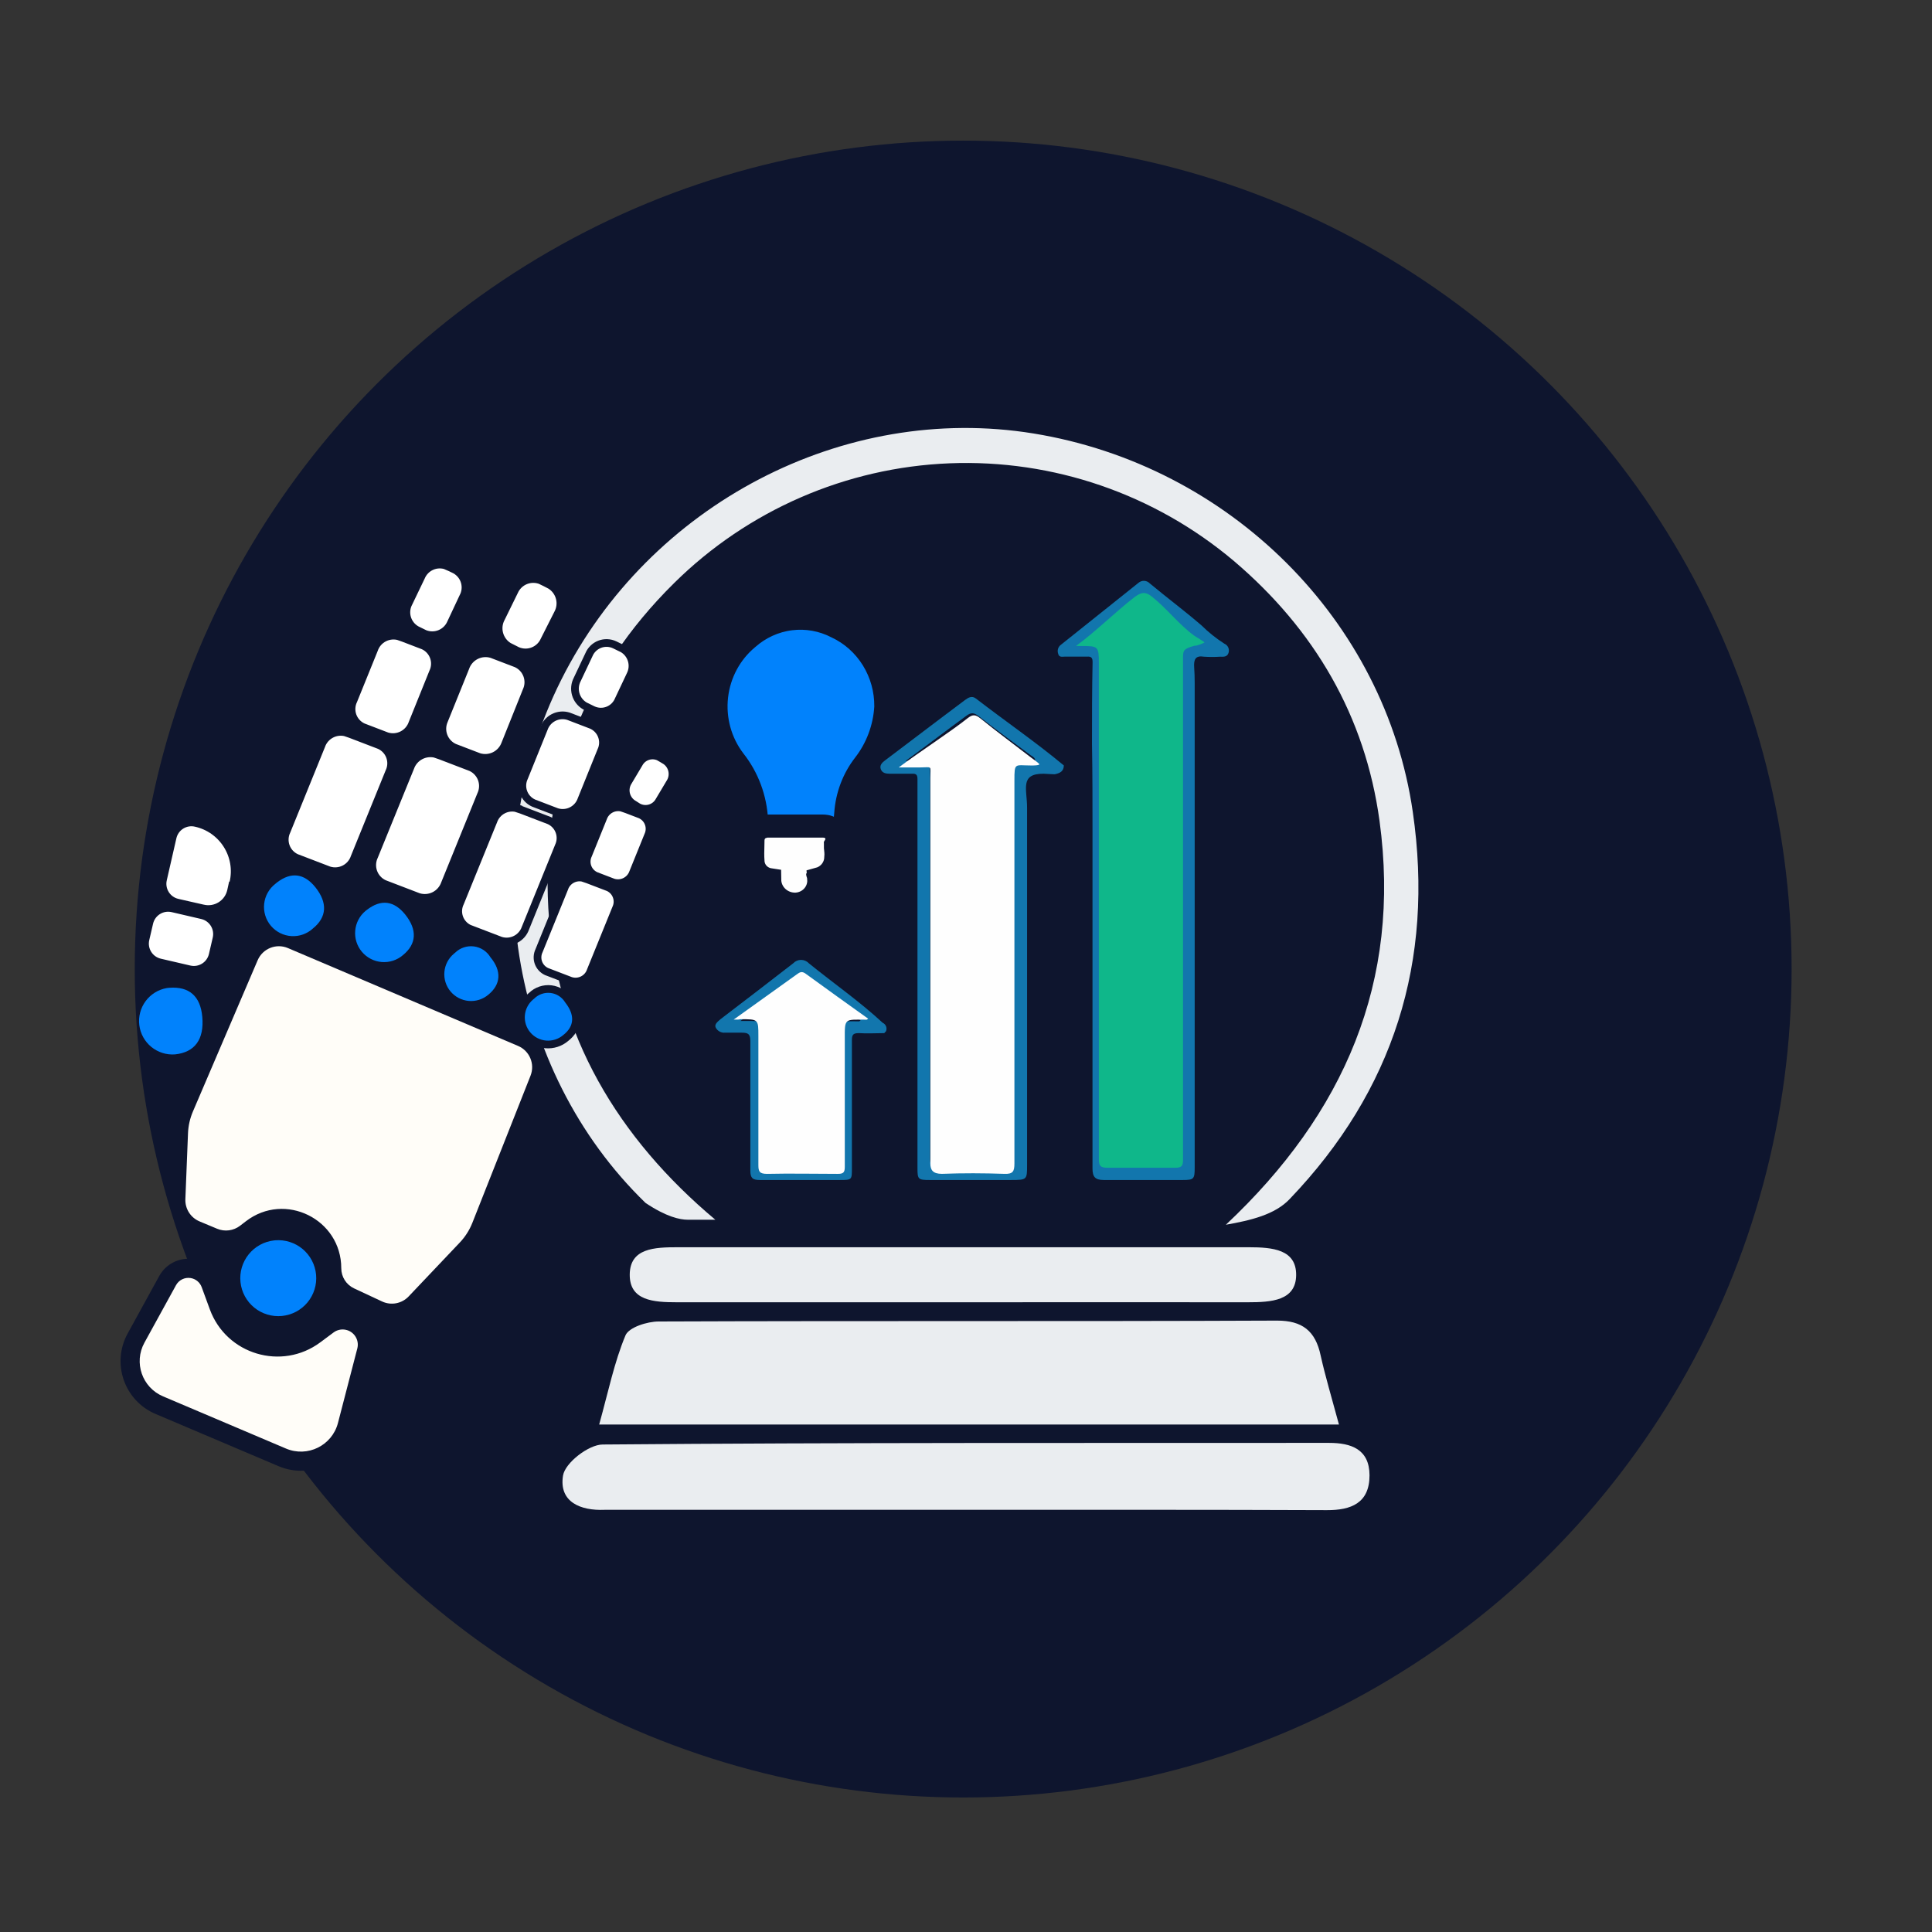
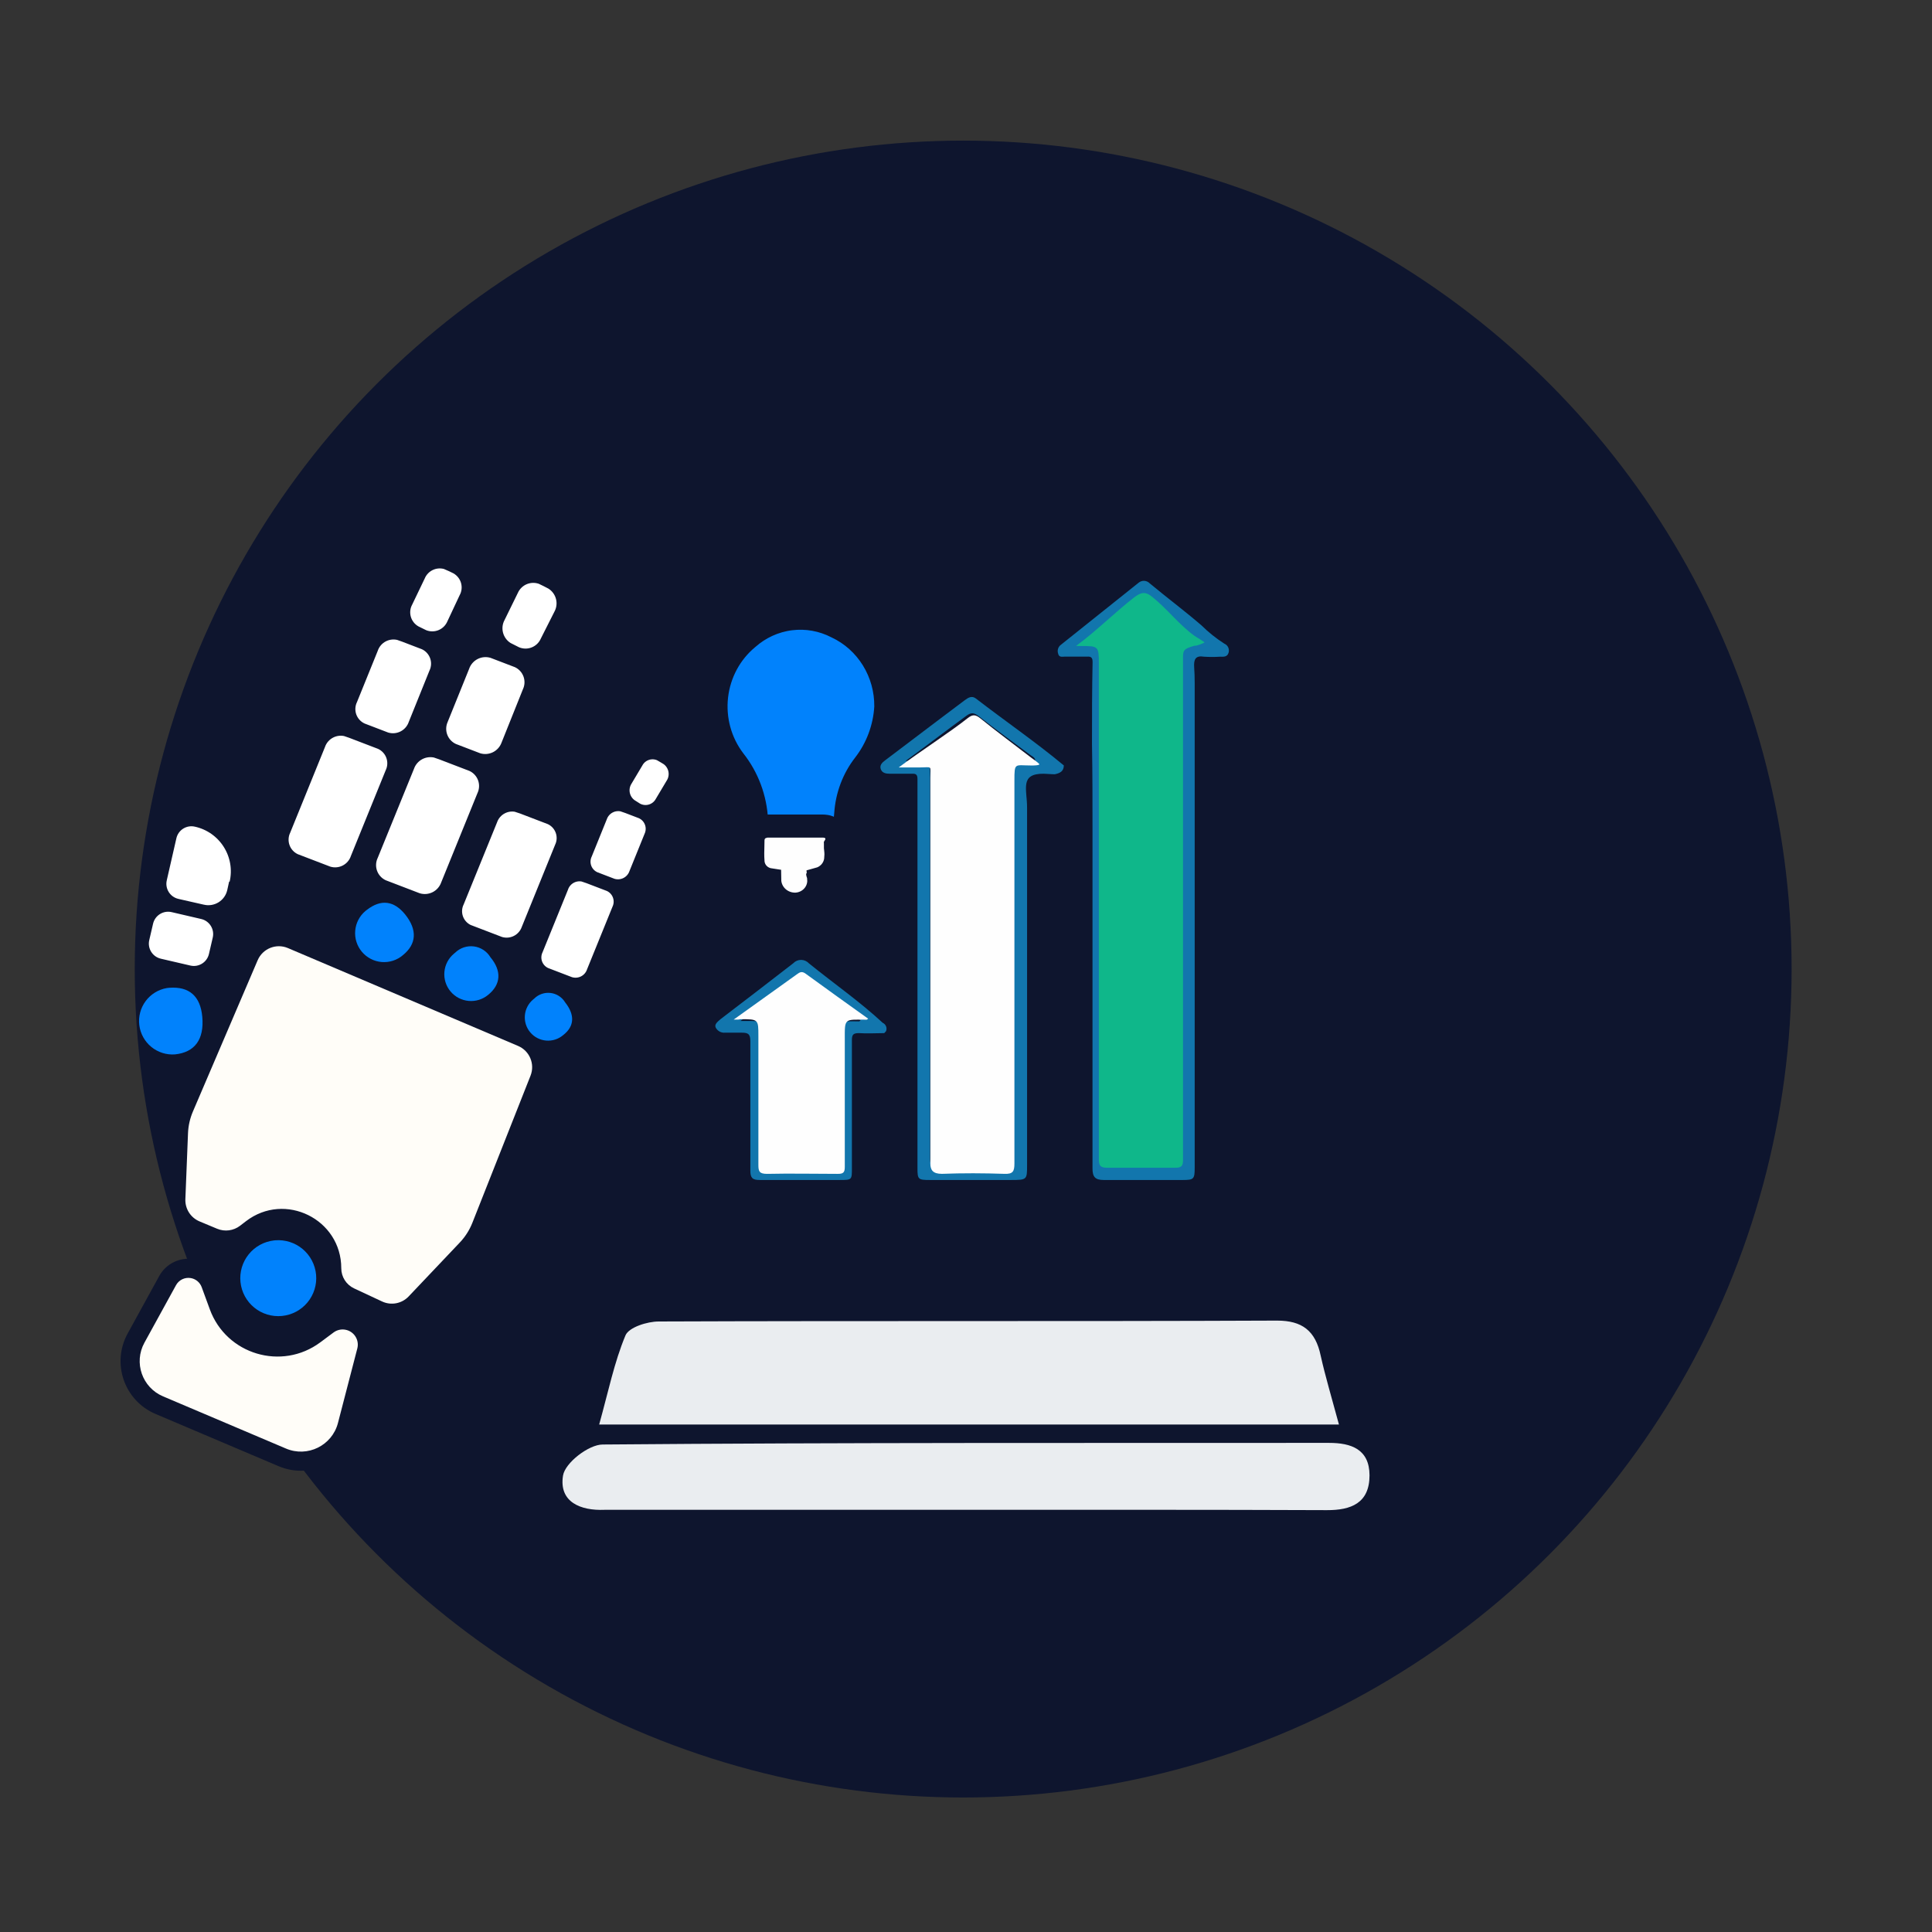
<svg xmlns="http://www.w3.org/2000/svg" width="251" height="251" viewBox="0 0 251 251" fill="none">
  <rect x="0" y="0" width="251" height="251" fill="#333333" stroke="none" />
  <ellipse rx="107.628" ry="107.628" transform="matrix(1 0 -0 1 125.133 125.897)" fill="#0E152E" />
  <path d="M155.211 90.642C155.211 92.111 155.211 93.581 155.211 95.05V151.717C155.211 153.175 155.09 153.301 153.696 153.301C150.262 153.301 146.828 153.301 143.394 153.301C142.297 153.301 141.935 152.911 141.935 151.82C141.935 137.22 141.935 122.62 141.935 108.02C141.935 104.232 141.935 100.456 141.869 96.668C141.869 93.121 141.869 89.563 141.946 86.017C141.946 85.477 141.792 85.27 141.243 85.305C140.289 85.305 139.323 85.305 138.369 85.305C138.051 85.305 137.579 85.454 137.469 84.915C137.399 84.709 137.397 84.484 137.463 84.276C137.528 84.068 137.658 83.889 137.831 83.767L147.892 75.732C148.103 75.545 148.375 75.447 148.651 75.46C148.928 75.473 149.19 75.595 149.385 75.801C151.579 77.626 153.916 79.371 156.099 81.253C157.009 82.151 158.006 82.947 159.073 83.629C159.284 83.715 159.458 83.88 159.559 84.092C159.661 84.304 159.683 84.549 159.621 84.777C159.457 85.362 158.996 85.328 158.524 85.316C157.823 85.362 157.119 85.362 156.417 85.316C155.32 85.133 155.068 85.661 155.145 86.717C155.243 88.014 155.2 89.334 155.211 90.642ZM140.794 83.618H141.397C143.591 83.618 143.591 83.618 143.591 85.913V108.169C143.591 122.279 143.591 136.386 143.591 150.489C143.591 151.315 143.745 151.636 144.612 151.636C147.278 151.636 149.933 151.636 152.599 151.636C153.411 151.636 153.565 151.372 153.554 150.592C153.554 145.301 153.554 139.998 153.554 134.706C153.554 118.232 153.554 101.78 153.554 85.351C153.554 84.318 153.685 83.572 154.914 83.675C155.178 83.675 155.584 83.847 155.671 83.445C155.759 83.044 155.386 82.929 155.156 82.745C153.312 81.276 151.414 79.864 149.67 78.303C148.781 77.511 148.243 77.707 147.475 78.384C145.259 80.105 143.054 81.816 140.794 83.618Z" fill="#1276AD" />
  <path d="M133.435 104.93V151.326C133.435 153.266 133.435 153.301 131.372 153.301H120.762C119.289 153.301 119.195 153.209 119.195 151.796C119.195 144.294 119.195 136.791 119.195 129.288C119.195 127.083 119.195 124.878 119.195 122.662C119.195 115.519 119.195 108.376 119.195 101.233C119.195 100.681 119.053 100.486 118.464 100.521C117.509 100.521 116.554 100.521 115.611 100.521C115.104 100.521 114.621 100.44 114.432 99.935C114.244 99.43 114.597 99.074 114.986 98.787L122.165 93.355L125.313 90.989C125.761 90.656 126.244 90.323 126.798 90.759C130.582 93.676 134.531 96.386 138.209 99.441C138.209 100.234 137.655 100.463 137.03 100.59C136.559 100.59 136.087 100.532 135.604 100.521C132.452 100.492 133.435 102.521 133.435 104.93ZM117.662 98.856H119.018C120.703 98.856 120.833 98.97 120.833 100.624V116.047C120.833 127.531 120.833 138.923 120.833 150.372C120.833 151.303 120.927 151.716 122.083 151.67C124.818 151.555 127.564 151.567 130.334 151.67C131.513 151.67 131.678 151.36 131.678 150.338C131.678 133.916 131.678 117.49 131.678 101.06C131.678 98.695 131.678 98.832 133.836 98.856C134.048 98.856 134.307 98.959 134.496 98.729C134.425 98.396 134.107 98.27 133.871 98.097C131.643 96.421 129.38 94.802 127.199 93.079C126.55 92.562 126.161 92.528 125.525 93.01C122.943 94.905 120.468 96.8 117.662 98.856Z" fill="#1276AD" />
  <path d="M114.679 132.88C114.879 132.971 115.036 133.137 115.116 133.342C115.196 133.547 115.193 133.775 115.107 133.977L114.877 134.219C113.777 134.219 112.678 134.296 111.578 134.219C110.819 134.219 110.677 134.449 110.677 135.14C110.677 140.682 110.677 146.223 110.677 151.754C110.677 153.29 110.677 153.301 109.115 153.301C105.641 153.301 102.166 153.301 98.692 153.301C97.769 153.301 97.483 153.038 97.483 152.094C97.483 146.487 97.483 140.879 97.483 135.261C97.483 134.339 97.197 134.164 96.383 134.164C95.57 134.164 94.899 134.164 94.184 134.164C93.946 134.183 93.707 134.133 93.496 134.02C93.286 133.907 93.112 133.736 92.997 133.527C92.766 133.088 93.217 132.759 93.579 132.43C96.746 130.016 99.905 127.587 103.057 125.144C103.187 125.006 103.343 124.896 103.517 124.82C103.691 124.745 103.879 124.706 104.069 124.706C104.258 124.706 104.446 124.745 104.62 124.82C104.794 124.896 104.951 125.006 105.08 125.144C108.284 127.744 111.655 130.084 114.679 132.88ZM96.207 132.639C96.647 132.639 96.823 132.639 97.01 132.639C99.099 132.639 99.11 132.639 99.11 134.713C99.11 140.034 99.11 145.356 99.11 150.678C99.11 151.447 99.231 151.776 100.121 151.776C102.826 151.699 105.531 151.776 108.236 151.776C108.895 151.776 109.104 151.644 109.104 150.931C109.104 145.686 109.104 140.44 109.104 135.195C109.104 132.441 109.038 132.672 111.622 132.693C111.622 132.693 111.721 132.639 111.809 132.573C109.39 130.718 106.971 128.875 104.585 127.009C104.157 126.669 103.904 126.801 103.552 127.086L96.207 132.639Z" fill="#1276AD" />
  <path d="M139.798 83.915C142.278 82.117 144.983 79.441 147.307 77.642C148.186 76.967 148.776 76.772 149.716 77.562C151.654 79.12 153.127 81.1 155.126 82.567C155.378 82.75 156.498 83.389 156.478 83.476C156.478 83.476 155.576 83.931 155.187 83.892C153.694 84.307 153.694 84.534 153.694 85.565C153.694 102.005 153.694 118.423 153.694 134.817C153.694 140.098 153.694 145.389 153.694 150.67C153.694 151.449 153.538 151.723 152.647 151.712C149.72 151.712 146.806 151.712 143.88 151.712C142.929 151.712 142.76 151.426 142.76 150.567C142.76 136.486 142.76 122.409 142.76 108.335V86.218C142.76 83.927 142.7 83.927 140.352 83.927L139.798 83.915Z" fill="#0FB78A" />
  <path d="M116.763 99.703C119.518 97.628 123.317 95.203 125.748 93.278C126.373 92.791 126.755 92.826 127.392 93.348C129.534 95.087 131.756 96.722 133.944 98.414C134.175 98.588 134.848 99.056 135.014 99.252C135.18 99.448 134.152 99.459 133.944 99.448C131.837 99.448 131.791 99.017 131.791 101.406C131.791 117.986 131.791 134.57 131.791 151.158C131.791 152.189 131.594 152.549 130.471 152.502C127.797 152.41 125.1 152.398 122.368 152.502C121.211 152.502 120.869 152.02 120.869 151.158C120.869 139.563 120.869 127.95 120.869 116.402V101.057C120.869 99.388 121.156 99.692 119.5 99.703H116.763Z" fill="#FEFEFE" />
  <path d="M115.083 91.868L115.085 91.83L115.085 91.792C115.105 89.623 114.514 87.491 113.378 85.656C112.248 83.83 110.626 82.373 108.703 81.468C106.854 80.509 104.767 80.134 102.707 80.394C100.645 80.654 98.711 81.537 97.145 82.925C94.88 84.799 93.43 87.509 93.096 90.462C92.761 93.425 93.573 96.409 95.367 98.767L95.376 98.779L95.385 98.791C97.133 100.998 98.153 103.731 98.286 106.59C98.296 107.009 98.38 107.799 99.082 108.324C99.407 108.566 99.743 108.655 99.974 108.692C100.196 108.729 100.409 108.731 100.548 108.731H100.56H100.572H100.584H100.596H100.608H100.62H100.632H100.644H100.657H100.669H100.681H100.693H100.705H100.717H100.729H100.741H100.753H100.765H100.777H100.789H100.801H100.813H100.825H100.837H100.849H100.861H100.874H100.886H100.898H100.91H100.922H100.934H100.946H100.958H100.97H100.982H100.994H101.006H101.018H101.03H101.042H101.054H101.066H101.078H101.09H101.103H101.115H101.127H101.139H101.151H101.163H101.175H101.187H101.199H101.211H101.223H101.235H101.247H101.259H101.271H101.283H101.295H101.307H101.32H101.332H101.344H101.356H101.368H101.38H101.392H101.404H101.416H101.428H101.44H101.452H101.464H101.476H101.488H101.5H101.512H101.524H101.537H101.549H101.561H101.573H101.585H101.597H101.609H101.621H101.633H101.645H101.657H101.669H101.681H101.693H101.705H101.717H101.729H101.741H101.753H101.766H101.778H101.79H101.802H101.814H101.826H101.838H101.85H101.862H101.874H101.886H101.898H101.91H101.922H101.934H101.946H101.958H101.97H101.983H101.995H102.007H102.019H102.031H102.043H102.055H102.067H102.079H102.091H102.103H102.115H102.127H102.139H102.151H102.163H102.175H102.187H102.2H102.212H102.224H102.236H102.248H102.26H102.272H102.284H102.296H102.308H102.32H102.332H102.344H102.356H102.368H102.38H102.392H102.404H102.416H102.429H102.441H102.453H102.465H102.477H102.489H102.501H102.513H102.525H102.537H102.549H102.561H102.573H102.585H102.597H102.609H102.621H102.633H102.646H102.658H102.67H102.682H102.694H102.706H102.718H102.73H102.742H102.754H102.766H102.778H102.79H102.802H102.814H102.826H102.838H102.85H102.863H102.875H102.887H102.899H102.911H102.923H102.935H102.947H102.959H102.971H102.983H102.995H103.007H103.019H103.031H103.043H103.055H103.067H103.079H103.092H103.104H103.116H103.128H103.14H103.152H103.164H103.176H103.188H103.2H103.212H103.224H103.236H103.248H103.26H103.272H103.284H103.296H103.309H103.321H103.333H103.345H103.357H103.369H103.381H103.393H103.405H103.417H103.429H103.441H103.453H103.465H103.477H103.489H103.501H103.513H103.525H103.538H103.55H103.562H103.574H103.586H103.598H103.61H103.622H103.634H103.646H103.658H103.67H103.682H103.694H103.706H103.718H103.73H103.742H103.755H103.767H103.779H103.791H103.803H103.815H103.827H103.839H103.851H103.863H103.875H103.887H103.899H103.911H103.923H103.935H103.947H103.959H103.972H103.984H103.996H104.008H104.02H104.032H104.044H104.056H104.068H104.08H104.092H104.104H104.116H104.128H104.14H104.152H104.164H104.176H104.188H104.201H104.213H104.225H104.237H104.249H104.261H104.273H104.285H104.297H104.309H104.321H104.333H104.345H104.357H104.369H104.381H104.393H104.405H104.418H104.43H104.442H104.454H104.466H104.478H104.49H104.502H104.514H104.526H104.538H104.55H104.562H104.574H104.586H104.598H104.61H104.622H104.635H104.647H104.659H104.671H104.683H104.695H104.707H104.719H104.731H104.743H104.755H104.767H104.779H104.791H104.803H104.815H104.827H104.839H104.851H104.864H104.876H104.888H104.9H104.912H104.924H104.936H104.948H104.96H104.972H104.984H104.996H105.008H105.02H105.032H105.044H105.056H105.068H105.081H105.093H105.105H105.117H105.129H105.141H105.153H105.165H105.177H105.189H105.201H105.213H105.225H105.237H105.249H105.261H105.273H105.285H105.298H105.31H105.322H105.334H105.346H105.358H105.37H105.382H105.394H105.406H105.418H105.43H105.442H105.454H105.466H105.478H105.49H105.502H105.514H105.527H105.539H105.551H105.563H105.575H105.587H105.599H105.611H105.623H105.635H105.647H105.659H105.671H105.683H105.695H105.707H105.719H105.731H105.744H105.756H105.768H105.78H105.792H105.804H105.816H105.828H105.84H105.852H105.864H105.876H105.888H105.9H105.912H105.924H105.936H105.948H105.961H105.973H105.985H105.997H106.009H106.021H106.033H106.045H106.057H106.069H106.081H106.093H106.105H106.117H106.129H106.141H106.153H106.165H106.177H106.19H106.202H106.214H106.226H106.238H106.25H106.262H106.274H106.286H106.298H106.31H106.322H106.334H106.346H106.358H106.37H106.382H106.394H106.407H106.419H106.431H106.443H106.455H106.467H106.479H106.491H106.503H106.515H106.527H106.539H106.551H106.563H106.575H106.587H106.599H106.611H106.624H106.636H106.648H106.66H106.672H106.684H106.696H106.708H106.72L106.765 108.731C107.112 108.731 107.492 108.731 107.808 108.693C108.148 108.651 108.712 108.537 109.17 108.061C109.599 107.616 109.712 107.076 109.762 106.784C109.806 106.528 109.834 106.208 109.862 105.9C109.867 105.84 109.873 105.781 109.878 105.723L109.88 105.705L109.881 105.687C110.038 103.369 110.874 101.159 112.273 99.352C113.94 97.212 114.919 94.597 115.083 91.868Z" fill="#0182FC" stroke="#0E152E" stroke-width="3" />
  <path d="M102.716 107.319H98.984L99.101 107.431C98.8 107.521 98.424 107.718 98.147 108.118C97.882 108.501 97.821 108.908 97.821 109.21C97.821 109.409 97.815 109.646 97.808 109.905C97.791 110.504 97.771 111.22 97.822 111.86C97.838 112.468 98.077 113.044 98.483 113.487C98.884 113.924 99.421 114.203 99.995 114.291C100 114.721 100.094 115.145 100.269 115.538C100.449 115.942 100.711 116.303 101.036 116.6C101.36 116.897 101.741 117.125 102.153 117.272C102.565 117.42 103.001 117.485 103.438 117.465L103.456 117.464L103.474 117.462C103.939 117.43 104.394 117.295 104.803 117.066C105.213 116.837 105.568 116.518 105.838 116.128C106.108 115.739 106.284 115.291 106.349 114.819C106.378 114.612 106.385 114.404 106.37 114.198C106.886 114.058 107.363 113.784 107.746 113.393C108.258 112.869 108.561 112.172 108.583 111.433C108.618 111.137 108.609 110.869 108.594 110.656C108.585 110.534 108.573 110.419 108.563 110.324C108.561 110.306 108.559 110.289 108.557 110.273C108.549 110.196 108.542 110.135 108.536 110.072C108.523 109.924 108.524 109.852 108.529 109.812C108.53 109.803 108.531 109.797 108.531 109.794C108.532 109.792 108.532 109.79 108.532 109.789L108.548 109.759L108.563 109.727C108.679 109.476 108.848 108.962 108.615 108.38C108.379 107.789 107.896 107.541 107.652 107.45C107.406 107.357 107.181 107.336 107.071 107.328C106.955 107.319 106.845 107.319 106.793 107.319C106.79 107.319 106.787 107.319 106.784 107.319H102.716ZM106.229 113.477C106.229 113.478 106.23 113.479 106.23 113.481L106.23 113.48C106.229 113.478 106.229 113.477 106.229 113.477Z" fill="#FEFEFE" stroke="#0E152E" stroke-width="3" />
  <path d="M95.316 132.462L103.517 126.587C103.912 126.288 104.196 126.149 104.677 126.507C107.357 128.465 110.074 130.4 112.791 132.347C112.692 132.416 112.643 132.473 112.581 132.473C109.679 132.473 109.741 132.209 109.753 135.1C109.753 140.606 109.753 146.112 109.753 151.618C109.753 152.367 109.518 152.517 108.777 152.505C105.739 152.505 102.701 152.436 99.663 152.505C98.663 152.505 98.527 152.194 98.527 151.353C98.527 145.767 98.527 140.18 98.527 134.593C98.527 132.416 98.527 132.404 96.168 132.416C95.996 132.473 95.81 132.462 95.316 132.462Z" fill="#FEFEFE" />
-   <path d="M89.359 158.464C88.336 158.464 86.579 158.099 83.864 156.279C66.048 138.991 61.632 110.812 72.915 88.317C84.37 65.487 109.631 52.308 134.264 56.315C159.777 60.464 179.964 80.599 183.549 105.504C186.365 124.886 181.027 141.706 167.556 155.771C165.642 157.805 162.492 158.547 159.261 159.116C174.646 144.666 182.07 127.52 179.224 106.643C177.361 93.026 170.767 81.779 160.314 72.891C150.007 64.186 136.834 59.657 123.376 60.191C109.917 60.725 97.142 66.284 87.551 75.779C75.852 87.341 70.332 101.538 71.234 117.961C72.135 134.385 80.364 147.928 92.934 158.464H89.359Z" fill="#EAEDF0" />
  <path d="M173.953 185.072H77.842C79.026 180.826 79.795 176.998 81.263 173.483C81.709 172.437 84.087 171.684 85.575 171.684C112.359 171.58 139.132 171.684 165.915 171.569C169.165 171.569 170.906 172.877 171.584 176.14C172.181 178.818 172.971 181.433 173.953 185.072Z" fill="#EAEDF0" />
  <path d="M125.759 196.151H81.574C80.558 196.151 79.541 196.151 78.524 196.151C75.474 196.278 72.587 195.171 73.146 191.703C73.41 190.049 76.471 187.677 78.29 187.667C109.746 187.403 141.202 187.477 172.658 187.456C175.515 187.456 177.914 188.257 177.924 191.672C177.924 195.308 175.494 196.204 172.394 196.193C156.879 196.13 141.324 196.151 125.759 196.151Z" fill="#EAEDF0" />
-   <path d="M125.28 169.187C112.825 169.187 100.38 169.187 87.935 169.187C84.9 169.187 81.773 168.984 81.814 165.564C81.854 162.144 85.052 162.038 88.046 162.038C112.775 162.038 137.506 162.038 162.241 162.038C165.357 162.038 168.423 162.329 168.392 165.661C168.362 168.993 165.155 169.187 162.119 169.187C149.836 169.169 137.563 169.187 125.28 169.187Z" fill="#EAEDF0" />
  <path d="M49.326 96.837L49.311 96.83L49.295 96.824L45.078 95.208L44.899 95.675L45.044 95.196C44.379 94.995 43.662 95.061 43.045 95.381C42.433 95.698 41.967 96.239 41.745 96.891L37.246 107.974C37.1 108.277 37.015 108.606 36.996 108.941C36.976 109.283 37.024 109.625 37.138 109.948C37.251 110.271 37.428 110.568 37.658 110.822C37.888 111.075 38.166 111.281 38.476 111.426L38.492 111.434L38.509 111.44L42.726 113.056L42.742 113.062L42.758 113.067C43.424 113.272 44.143 113.208 44.762 112.887C45.375 112.57 45.84 112.026 46.059 111.372L50.558 100.291C50.705 99.988 50.792 99.66 50.812 99.324C50.833 98.981 50.785 98.638 50.671 98.314C50.557 97.991 50.38 97.693 50.148 97.439C49.917 97.186 49.638 96.981 49.326 96.837Z" fill="white" stroke="#0E152E" stroke-miterlimit="10" />
  <path d="M26.25 118.906L22.412 118.014C21.061 117.701 19.713 118.541 19.399 119.892L18.904 122.025C18.59 123.376 19.431 124.724 20.781 125.038L24.619 125.929C25.97 126.243 27.319 125.402 27.632 124.052L28.127 121.918C28.441 120.568 27.601 119.219 26.25 118.906Z" fill="white" stroke="#0E152E" stroke-miterlimit="10" />
  <path d="M30.15 115.12L30.211 115.133L30.322 114.659C30.515 113.828 30.541 112.968 30.399 112.127C30.256 111.286 29.949 110.482 29.493 109.761C29.037 109.04 28.443 108.417 27.745 107.927C27.047 107.439 26.26 107.093 25.428 106.911C25.108 106.837 24.778 106.827 24.455 106.881C24.131 106.935 23.821 107.052 23.542 107.226C23.263 107.4 23.022 107.627 22.831 107.895C22.64 108.163 22.504 108.465 22.43 108.785L22.43 108.786L21.177 114.267L21.177 114.268C21.031 114.913 21.145 115.59 21.496 116.152C21.846 116.713 22.404 117.113 23.049 117.265L23.049 117.265L23.052 117.266L26.387 118.024C26.388 118.024 26.388 118.024 26.389 118.024C26.775 118.113 27.175 118.126 27.566 118.06C27.957 117.995 28.331 117.853 28.668 117.642C29.004 117.432 29.296 117.157 29.526 116.834C29.756 116.511 29.92 116.146 30.009 115.759L30.009 115.759L30.01 115.755L30.15 115.12Z" fill="white" stroke="#0E152E" stroke-miterlimit="9.99" />
-   <path d="M40.988 115.289C42.569 117.285 42.473 119.146 40.663 120.617C40.287 120.965 39.844 121.232 39.361 121.404C38.879 121.575 38.367 121.647 37.855 121.615C37.344 121.584 36.845 121.449 36.387 121.218C35.929 120.988 35.523 120.668 35.193 120.277C34.862 119.885 34.614 119.431 34.464 118.942C34.314 118.452 34.264 117.937 34.319 117.428C34.373 116.918 34.529 116.425 34.779 115.978C35.029 115.531 35.367 115.139 35.772 114.826C35.833 114.765 35.899 114.709 35.969 114.66C37.823 113.23 39.525 113.458 40.988 115.289Z" fill="#0182FC" />
  <path d="M26.279 132.095C26.546 135.027 25.317 136.72 22.725 136.985C21.613 137.065 20.513 136.715 19.652 136.007C18.791 135.299 18.235 134.287 18.099 133.181C17.962 132.075 18.256 130.959 18.919 130.063C19.582 129.167 20.564 128.56 21.661 128.367L21.977 128.331C24.606 128.129 26.039 129.439 26.279 132.095Z" fill="#0182FC" />
  <path d="M55.012 83.888L54.997 83.882L54.981 83.876L51.955 82.716L51.776 83.183L51.929 82.707C51.261 82.493 50.536 82.553 49.911 82.871C49.292 83.188 48.822 83.734 48.601 84.392L45.926 90.997C45.779 91.299 45.693 91.628 45.672 91.964C45.651 92.306 45.699 92.65 45.813 92.973C45.927 93.297 46.105 93.595 46.336 93.848C46.567 94.102 46.846 94.307 47.158 94.451L47.173 94.458L47.189 94.464L50.247 95.635L50.263 95.642L50.281 95.647C50.946 95.848 51.663 95.782 52.28 95.463C52.892 95.146 53.358 94.604 53.579 93.952L56.244 87.342C56.391 87.04 56.477 86.711 56.498 86.376C56.519 86.033 56.471 85.69 56.357 85.366C56.243 85.042 56.065 84.745 55.834 84.491C55.603 84.237 55.324 84.032 55.012 83.888Z" fill="white" stroke="#0E152E" stroke-miterlimit="10" />
  <path d="M59.149 74.05L59.137 74.044L59.125 74.037L58.107 73.539L57.886 73.988L58.066 73.521C57.428 73.276 56.72 73.291 56.093 73.563C55.471 73.832 54.978 74.333 54.719 74.958L53.118 78.292C52.787 78.89 52.705 79.594 52.89 80.253C53.077 80.916 53.519 81.479 54.12 81.817L54.132 81.823L54.145 81.83L55.163 82.329L55.182 82.338L55.202 82.345C55.841 82.595 56.553 82.584 57.186 82.317C57.815 82.05 58.316 81.55 58.583 80.921L60.153 77.573C60.483 76.976 60.564 76.272 60.38 75.614C60.193 74.951 59.751 74.388 59.149 74.05Z" fill="white" stroke="#0E152E" stroke-miterlimit="10" />
  <path d="M61.203 99.706L61.188 99.699L61.171 99.693L56.743 97.996L56.564 98.463L56.708 97.984C56.026 97.78 55.292 97.847 54.658 98.171C54.029 98.493 53.548 99.045 53.313 99.711L48.618 111.243C48.468 111.558 48.381 111.898 48.362 112.246C48.342 112.6 48.393 112.954 48.512 113.287C48.631 113.621 48.815 113.927 49.053 114.189C49.292 114.451 49.58 114.663 49.901 114.812L49.917 114.819L49.933 114.825L54.351 116.518L54.367 116.524L54.384 116.529C55.066 116.738 55.803 116.673 56.44 116.35C57.072 116.028 57.556 115.475 57.791 114.807L62.48 103.26C62.629 102.947 62.716 102.608 62.735 102.262C62.755 101.91 62.704 101.557 62.586 101.225C62.468 100.893 62.285 100.588 62.047 100.327C61.81 100.066 61.523 99.855 61.203 99.706Z" fill="white" stroke="#0E152E" stroke-miterlimit="10" />
  <path d="M52.656 118.827C54.23 120.808 54.127 122.655 52.326 124.105C51.949 124.425 51.513 124.666 51.042 124.817C50.572 124.967 50.076 125.024 49.584 124.983C49.092 124.942 48.612 124.804 48.173 124.578C47.734 124.352 47.343 124.041 47.024 123.664C46.705 123.287 46.463 122.851 46.312 122.38C46.162 121.91 46.106 121.414 46.147 120.922C46.188 120.429 46.325 119.95 46.551 119.51C46.778 119.071 47.088 118.681 47.465 118.362L47.673 118.199C49.508 116.786 51.199 117.011 52.656 118.827Z" fill="#0182FC" />
  <path d="M63.91 84.999L63.893 84.992L63.875 84.987C63.187 84.78 62.445 84.85 61.807 85.182C61.174 85.512 60.694 86.073 60.467 86.749L57.687 93.629C57.412 94.267 57.396 94.987 57.644 95.636C57.892 96.287 58.385 96.816 59.018 97.108L59.033 97.115L59.049 97.121L62.212 98.332L62.23 98.339L62.248 98.345C62.915 98.544 63.634 98.484 64.259 98.176C64.883 97.868 65.367 97.336 65.615 96.686L68.387 89.765C68.534 89.452 68.619 89.114 68.637 88.769C68.655 88.418 68.604 88.067 68.485 87.736C68.367 87.406 68.184 87.102 67.947 86.842C67.71 86.582 67.424 86.372 67.106 86.224L67.09 86.217L67.074 86.21L63.91 84.999Z" fill="white" stroke="#0E152E" stroke-miterlimit="10" />
  <path d="M71.517 76.049L71.499 76.038L71.481 76.029L70.412 75.474L70.181 75.918L70.387 75.462C70.061 75.315 69.709 75.235 69.352 75.225C68.995 75.216 68.639 75.278 68.306 75.407C67.973 75.537 67.669 75.731 67.412 75.98C67.158 76.225 66.955 76.518 66.814 76.841L65.117 80.301C64.781 80.915 64.69 81.633 64.865 82.311C65.04 82.994 65.469 83.583 66.065 83.959L66.085 83.971L66.106 83.982L67.19 84.53L67.204 84.537L67.217 84.543C67.54 84.683 67.888 84.757 68.24 84.762C68.591 84.767 68.941 84.702 69.267 84.571C69.594 84.44 69.892 84.246 70.143 84C70.39 83.758 70.588 83.47 70.725 83.153L72.465 79.71C72.802 79.096 72.893 78.376 72.718 77.697C72.543 77.014 72.113 76.425 71.517 76.049Z" fill="white" stroke="#0E152E" stroke-miterlimit="10" />
  <path d="M71.388 106.618L71.371 106.61L71.353 106.603L67.272 105.04L67.093 105.507L67.226 105.025C66.593 104.85 65.917 104.924 65.336 105.232C64.76 105.537 64.321 106.048 64.107 106.664L59.782 117.294C59.641 117.582 59.558 117.895 59.536 118.215C59.514 118.542 59.557 118.869 59.661 119.179C59.766 119.489 59.931 119.776 60.147 120.022C60.362 120.268 60.624 120.469 60.918 120.614L60.939 120.624L60.96 120.633L65.041 122.196L65.058 122.203L65.076 122.208C65.717 122.4 66.407 122.336 67.002 122.03C67.592 121.727 68.043 121.208 68.262 120.582L72.579 109.944C72.717 109.651 72.797 109.334 72.815 109.011C72.832 108.682 72.785 108.352 72.675 108.042C72.565 107.731 72.394 107.446 72.173 107.201C71.953 106.957 71.686 106.759 71.388 106.618Z" fill="white" stroke="#0E152E" stroke-miterlimit="10" />
  <path d="M63.723 124.372C65.196 126.146 65.079 127.902 63.429 129.241C63.079 129.534 62.674 129.755 62.238 129.892C61.803 130.028 61.344 130.078 60.889 130.037C60.434 129.996 59.992 129.867 59.587 129.655C59.182 129.443 58.824 129.154 58.531 128.804C58.238 128.453 58.017 128.049 57.88 127.613C57.744 127.177 57.694 126.718 57.735 126.264C57.776 125.809 57.905 125.366 58.117 124.962C58.329 124.557 58.618 124.198 58.968 123.905L59.147 123.756C59.466 123.448 59.852 123.216 60.274 123.078C60.696 122.94 61.144 122.899 61.584 122.958C62.024 123.018 62.444 123.176 62.815 123.42C63.185 123.665 63.496 123.991 63.723 124.372Z" fill="#0182FC" />
-   <path d="M73.87 93.058L73.853 93.052L73.837 93.047C73.198 92.852 72.509 92.914 71.915 93.219C71.326 93.522 70.877 94.041 70.662 94.667L68.102 101.005C67.962 101.297 67.881 101.614 67.863 101.937C67.845 102.267 67.892 102.597 68.004 102.907C68.115 103.218 68.287 103.503 68.51 103.747C68.732 103.99 69.002 104.186 69.302 104.324L69.316 104.331L69.331 104.337L72.326 105.484L72.342 105.49L72.359 105.495C72.998 105.69 73.687 105.628 74.281 105.322C74.87 105.019 75.318 104.501 75.534 103.875L78.094 97.536C78.236 97.239 78.317 96.916 78.333 96.587C78.349 96.251 78.296 95.917 78.178 95.602C78.061 95.288 77.88 95.001 77.648 94.758C77.416 94.516 77.137 94.323 76.829 94.192L76.82 94.188L76.812 94.185L73.87 93.058Z" fill="white" stroke="#0E152E" stroke-miterlimit="10" />
-   <path d="M79.864 83.778L79.864 83.778L79.859 83.775C79.555 83.631 79.225 83.55 78.888 83.538C78.552 83.525 78.217 83.582 77.903 83.703C77.589 83.825 77.303 84.009 77.063 84.245C76.826 84.477 76.638 84.755 76.511 85.062L74.995 88.269C74.687 88.856 74.615 89.538 74.795 90.177C74.976 90.819 75.398 91.366 75.973 91.705L75.99 91.715L76.007 91.723L77.038 92.227L77.045 92.23L77.051 92.233C77.357 92.371 77.688 92.446 78.024 92.452C78.359 92.459 78.693 92.397 79.004 92.27C79.314 92.144 79.597 91.956 79.832 91.717C80.064 91.482 80.247 91.204 80.369 90.898L81.885 87.691C82.181 87.113 82.25 86.444 82.076 85.817C81.901 85.187 81.494 84.647 80.938 84.305L80.917 84.292L80.895 84.281L79.864 83.778Z" fill="white" stroke="#0E152E" stroke-miterlimit="10" />
  <path d="M79.062 115.303L79.045 115.295L79.028 115.288L75.921 114.098L75.742 114.565L75.886 114.086C75.362 113.928 74.797 113.984 74.313 114.241C73.837 114.494 73.478 114.923 73.312 115.437L70.026 123.522C69.914 123.758 69.848 124.014 69.834 124.276C69.819 124.544 69.858 124.811 69.948 125.064C70.038 125.316 70.177 125.548 70.358 125.746C70.538 125.944 70.757 126.104 71 126.217L71.015 126.224L71.031 126.23L74.129 127.417L74.144 127.422L74.16 127.427C74.686 127.589 75.254 127.536 75.74 127.28C76.219 127.027 76.58 126.597 76.747 126.082L80.033 117.995C80.144 117.758 80.209 117.502 80.222 117.241C80.236 116.974 80.197 116.707 80.107 116.456C80.018 116.204 79.879 115.973 79.7 115.775C79.52 115.577 79.304 115.417 79.062 115.303Z" fill="white" stroke="#0E152E" stroke-miterlimit="10" />
  <path d="M68.93 129.478L68.93 129.478L68.926 129.481C68.572 129.781 68.281 130.147 68.07 130.559C67.858 130.971 67.729 131.42 67.691 131.882C67.653 132.343 67.706 132.808 67.847 133.249C67.989 133.69 68.215 134.099 68.515 134.452C68.814 134.806 69.18 135.097 69.592 135.308C70.004 135.52 70.454 135.649 70.915 135.687C71.377 135.725 71.841 135.672 72.282 135.531C72.72 135.391 73.126 135.166 73.477 134.87C74.303 134.228 74.782 133.443 74.827 132.546C74.872 131.671 74.499 130.789 73.836 129.943C73.598 129.557 73.276 129.228 72.895 128.98C72.504 128.727 72.061 128.565 71.6 128.508C71.138 128.451 70.669 128.499 70.228 128.649C69.795 128.797 69.4 129.039 69.073 129.359L68.93 129.478Z" fill="#0182FC" stroke="#0E152E" />
  <path d="M83.218 105.847L83.203 105.84L83.187 105.834L80.962 104.982L80.783 105.449L80.93 104.971C80.414 104.812 79.856 104.861 79.375 105.108C78.899 105.352 78.535 105.77 78.361 106.275L76.413 111.084C76.301 111.32 76.236 111.576 76.222 111.838C76.207 112.105 76.247 112.372 76.337 112.624C76.428 112.876 76.568 113.107 76.749 113.304C76.931 113.501 77.15 113.66 77.393 113.771L77.407 113.777L77.422 113.783L79.656 114.639L79.673 114.645L79.691 114.651C80.204 114.804 80.757 114.754 81.234 114.509C81.706 114.267 82.068 113.853 82.244 113.352L84.196 108.531C84.306 108.295 84.37 108.039 84.383 107.778C84.397 107.511 84.357 107.245 84.267 106.994C84.177 106.743 84.038 106.512 83.858 106.315C83.677 106.119 83.46 105.959 83.218 105.847Z" fill="white" stroke="#0E152E" stroke-miterlimit="10" />
  <path d="M86.521 98.877L86.504 98.865L86.487 98.854L85.762 98.408L85.5 98.834L85.741 98.396C85.507 98.267 85.25 98.186 84.984 98.159C84.719 98.131 84.45 98.157 84.195 98.235C83.94 98.312 83.703 98.441 83.498 98.612C83.297 98.779 83.131 98.985 83.01 99.216L81.633 101.528C81.34 101.974 81.229 102.515 81.322 103.04C81.417 103.569 81.712 104.042 82.147 104.359L82.16 104.369L82.173 104.377L82.886 104.829L82.902 104.839L82.918 104.848C83.153 104.974 83.41 105.051 83.675 105.076C83.94 105.102 84.207 105.074 84.462 104.996C84.716 104.917 84.952 104.789 85.157 104.619C85.357 104.452 85.523 104.247 85.646 104.017L87.019 101.714C87.315 101.271 87.43 100.73 87.34 100.204C87.249 99.672 86.955 99.197 86.521 98.877Z" fill="white" stroke="#0E152E" stroke-miterlimit="10" />
  <path d="M35.745 161.138C37.042 161.031 38.33 161.441 39.327 162.279C40.323 163.117 40.948 164.315 41.065 165.611C41.183 166.908 40.782 168.199 39.952 169.202C39.122 170.205 37.929 170.839 36.633 170.966C35.337 171.093 34.043 170.703 33.034 169.881C32.025 169.058 31.381 167.87 31.244 166.575C31.107 165.28 31.488 163.984 32.302 162.968C33.117 161.952 34.3 161.3 35.594 161.153L35.745 161.138Z" fill="#0182FC" />
  <path d="M33.964 165.945C33.956 165.847 33.953 165.749 33.956 165.652C34.035 165.188 34.282 164.77 34.648 164.475C35.014 164.18 35.475 164.029 35.945 164.05C36.415 164.071 36.861 164.263 37.199 164.59C37.538 164.916 37.745 165.355 37.783 165.824C37.796 166.328 37.611 166.816 37.267 167.184C36.923 167.552 36.449 167.771 35.946 167.792C35.443 167.813 34.951 167.636 34.577 167.299C34.204 166.961 33.978 166.49 33.948 165.987L33.964 165.945Z" fill="#0182FC" />
  <path d="M24.425 147.231L24.083 155.794C24.033 157.047 24.768 158.199 25.926 158.682L28.207 159.634C29.199 160.048 30.336 159.899 31.189 159.245L31.949 158.661C37.014 154.773 44.337 158.384 44.337 164.768C44.337 165.89 44.986 166.909 46.002 167.384L49.642 169.085C50.811 169.631 52.199 169.368 53.088 168.432L59.733 161.427C60.438 160.685 60.993 159.814 61.37 158.862L68.925 139.75C69.523 138.237 68.806 136.523 67.309 135.886L37.407 123.171C35.885 122.524 34.126 123.231 33.475 124.751L25.064 144.402C24.681 145.298 24.464 146.257 24.425 147.231Z" fill="#FFFDF8" />
  <path d="M36.67 189.336L20.69 182.551C17.305 181.114 15.903 177.068 17.673 173.844L21.777 166.372C22.406 165.226 23.691 164.602 24.981 164.816C26.075 164.998 26.987 165.754 27.368 166.795L28.425 169.677C30.29 174.767 36.528 176.627 40.877 173.391L42.593 172.114C43.312 171.579 44.222 171.369 45.103 171.533C46.934 171.875 48.092 173.698 47.623 175.501L45.109 185.18C44.156 188.852 40.162 190.818 36.67 189.336Z" fill="#FFFDF8" />
  <path fill-rule="evenodd" clip-rule="evenodd" d="M20.688 165.774C21.572 164.165 23.375 163.29 25.185 163.591C26.72 163.846 27.999 164.906 28.535 166.367L29.591 169.25C31.171 173.559 36.453 175.135 40.136 172.395L41.852 171.118C42.849 170.376 44.11 170.084 45.331 170.312C47.87 170.787 49.475 173.313 48.826 175.813L46.312 185.492C45.168 189.898 40.376 192.258 36.185 190.479L20.205 183.695C16.143 181.971 14.46 177.114 16.584 173.247L20.688 165.774ZM24.778 166.042C24.008 165.914 23.241 166.286 22.866 166.97L18.762 174.442C17.346 177.021 18.468 180.258 21.176 181.408L37.156 188.193C39.95 189.378 43.144 187.805 43.907 184.868L46.421 175.189C46.709 174.083 45.998 172.964 44.875 172.754C44.334 172.653 43.776 172.783 43.335 173.111L41.619 174.388C36.604 178.12 29.41 175.974 27.259 170.105L26.202 167.222C25.974 166.601 25.43 166.15 24.778 166.042Z" fill="#0E152E" />
</svg>